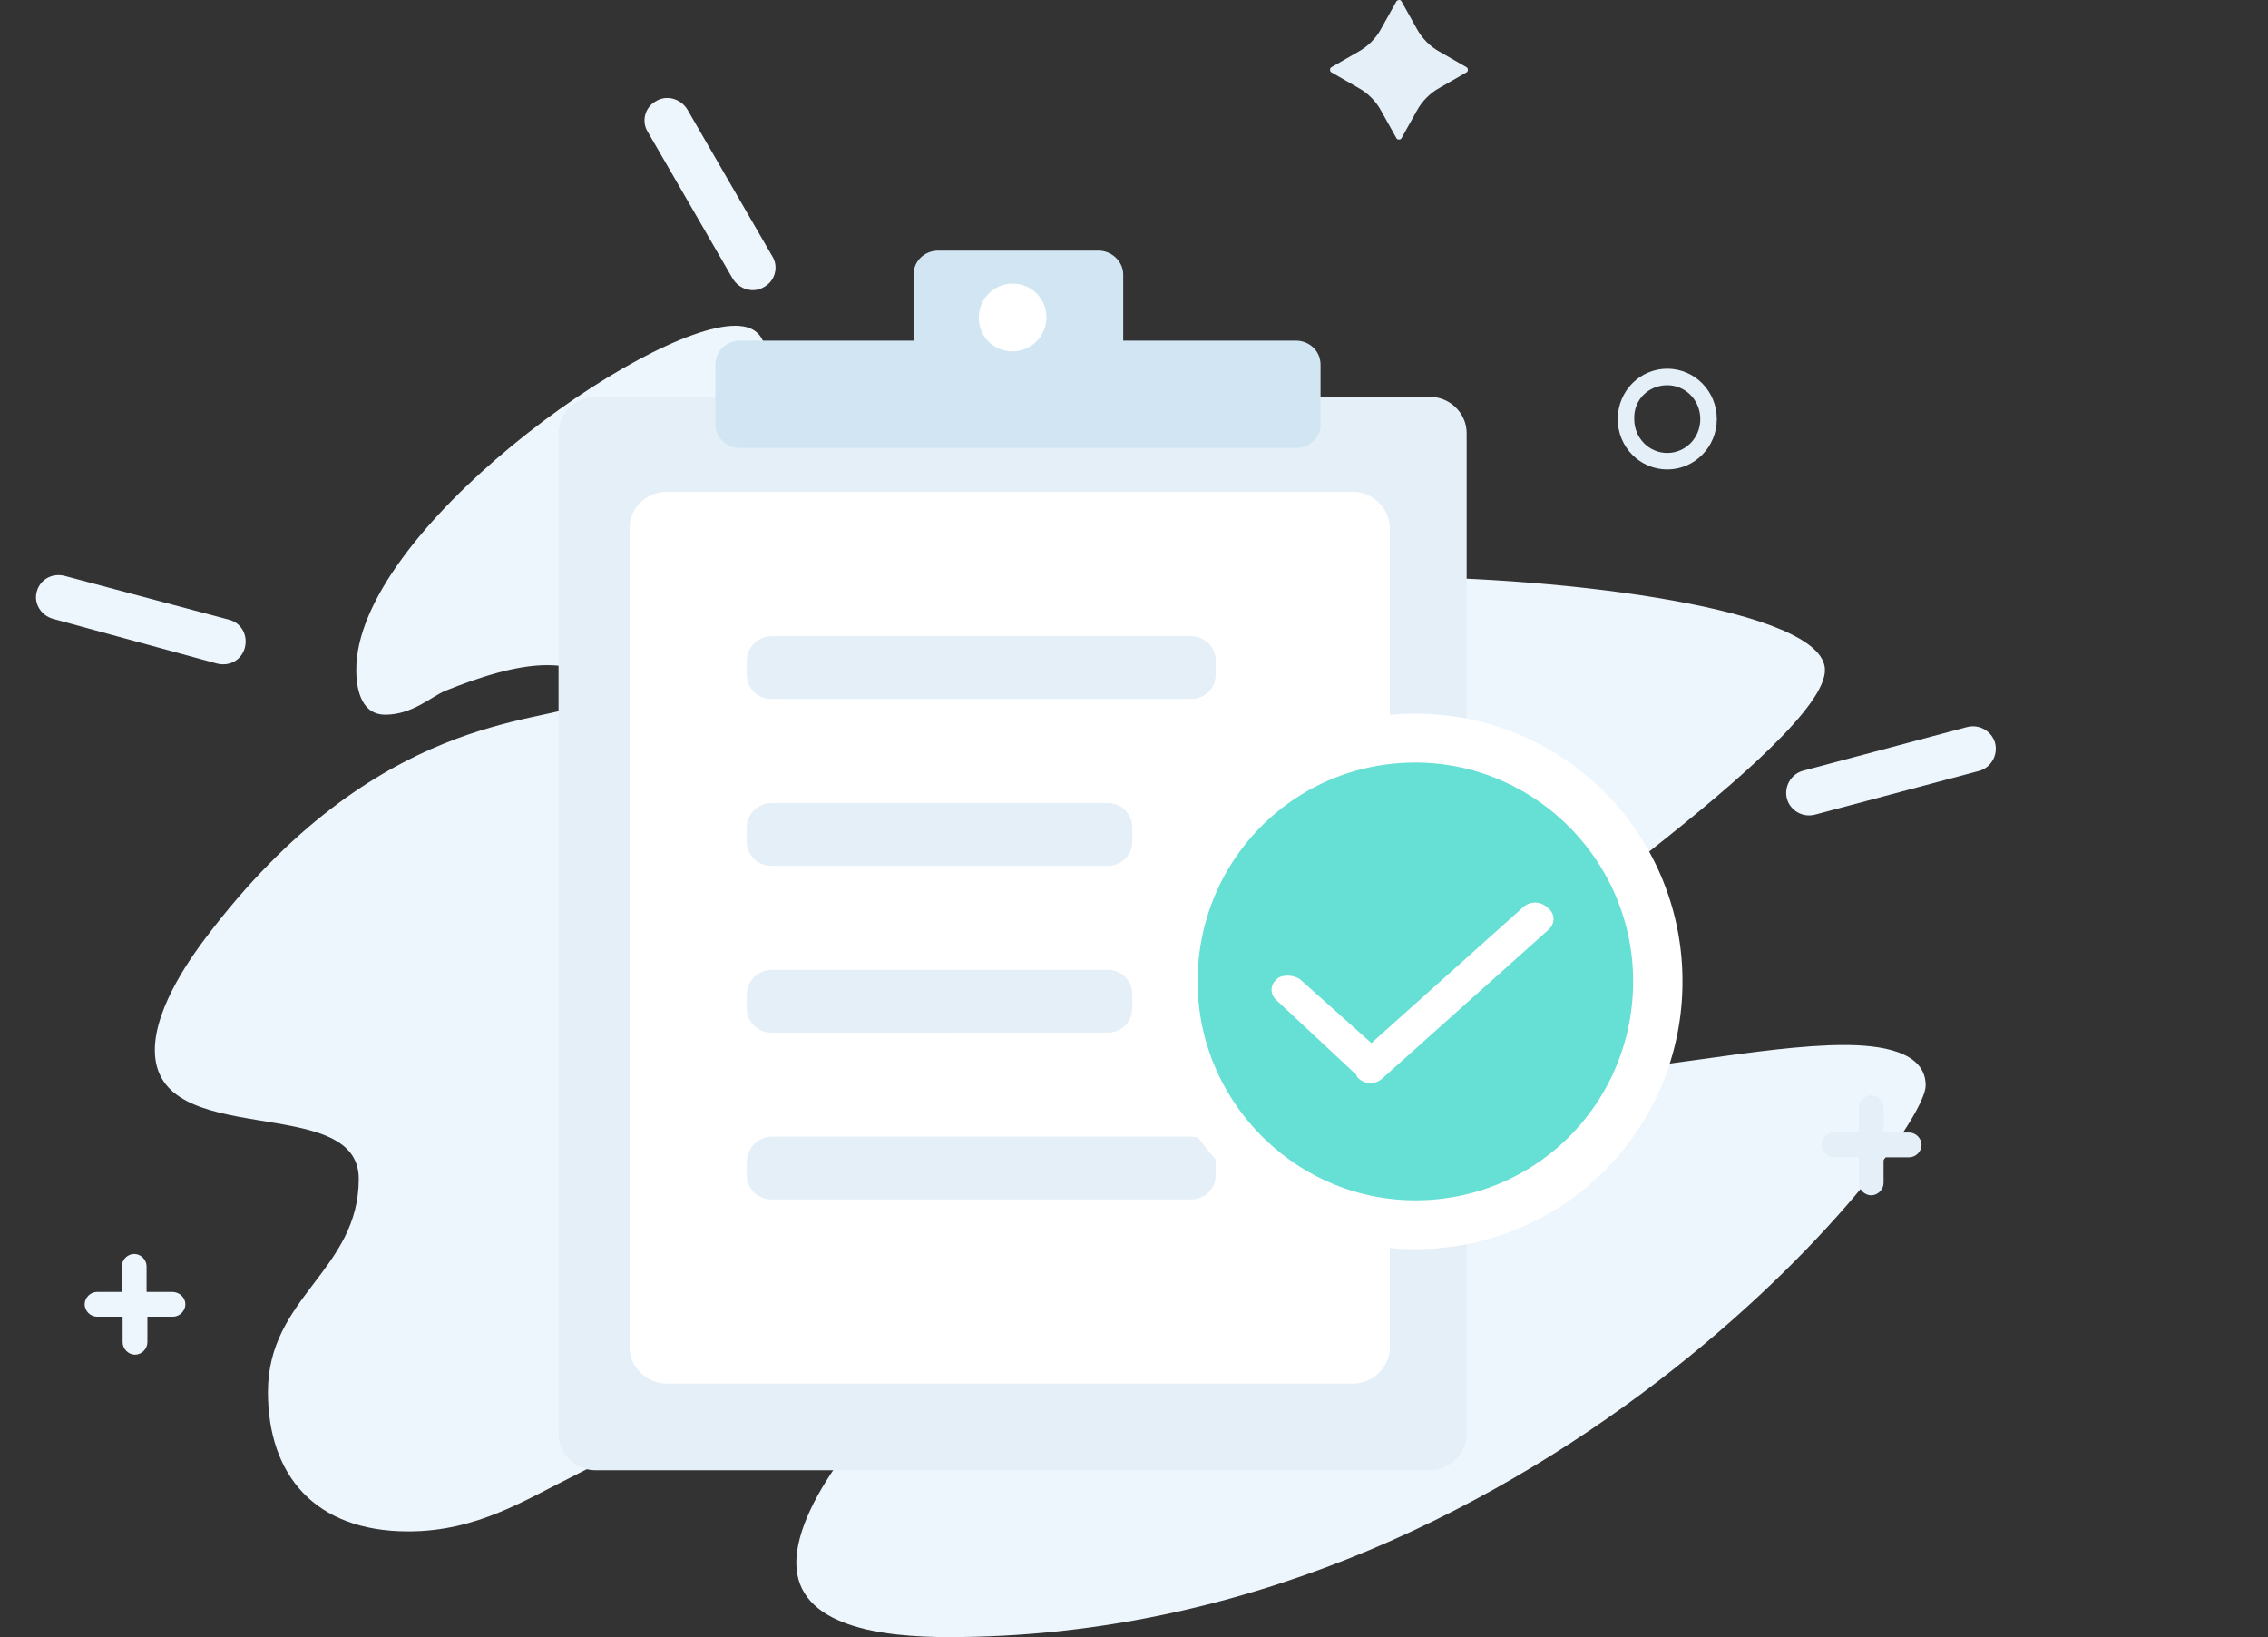
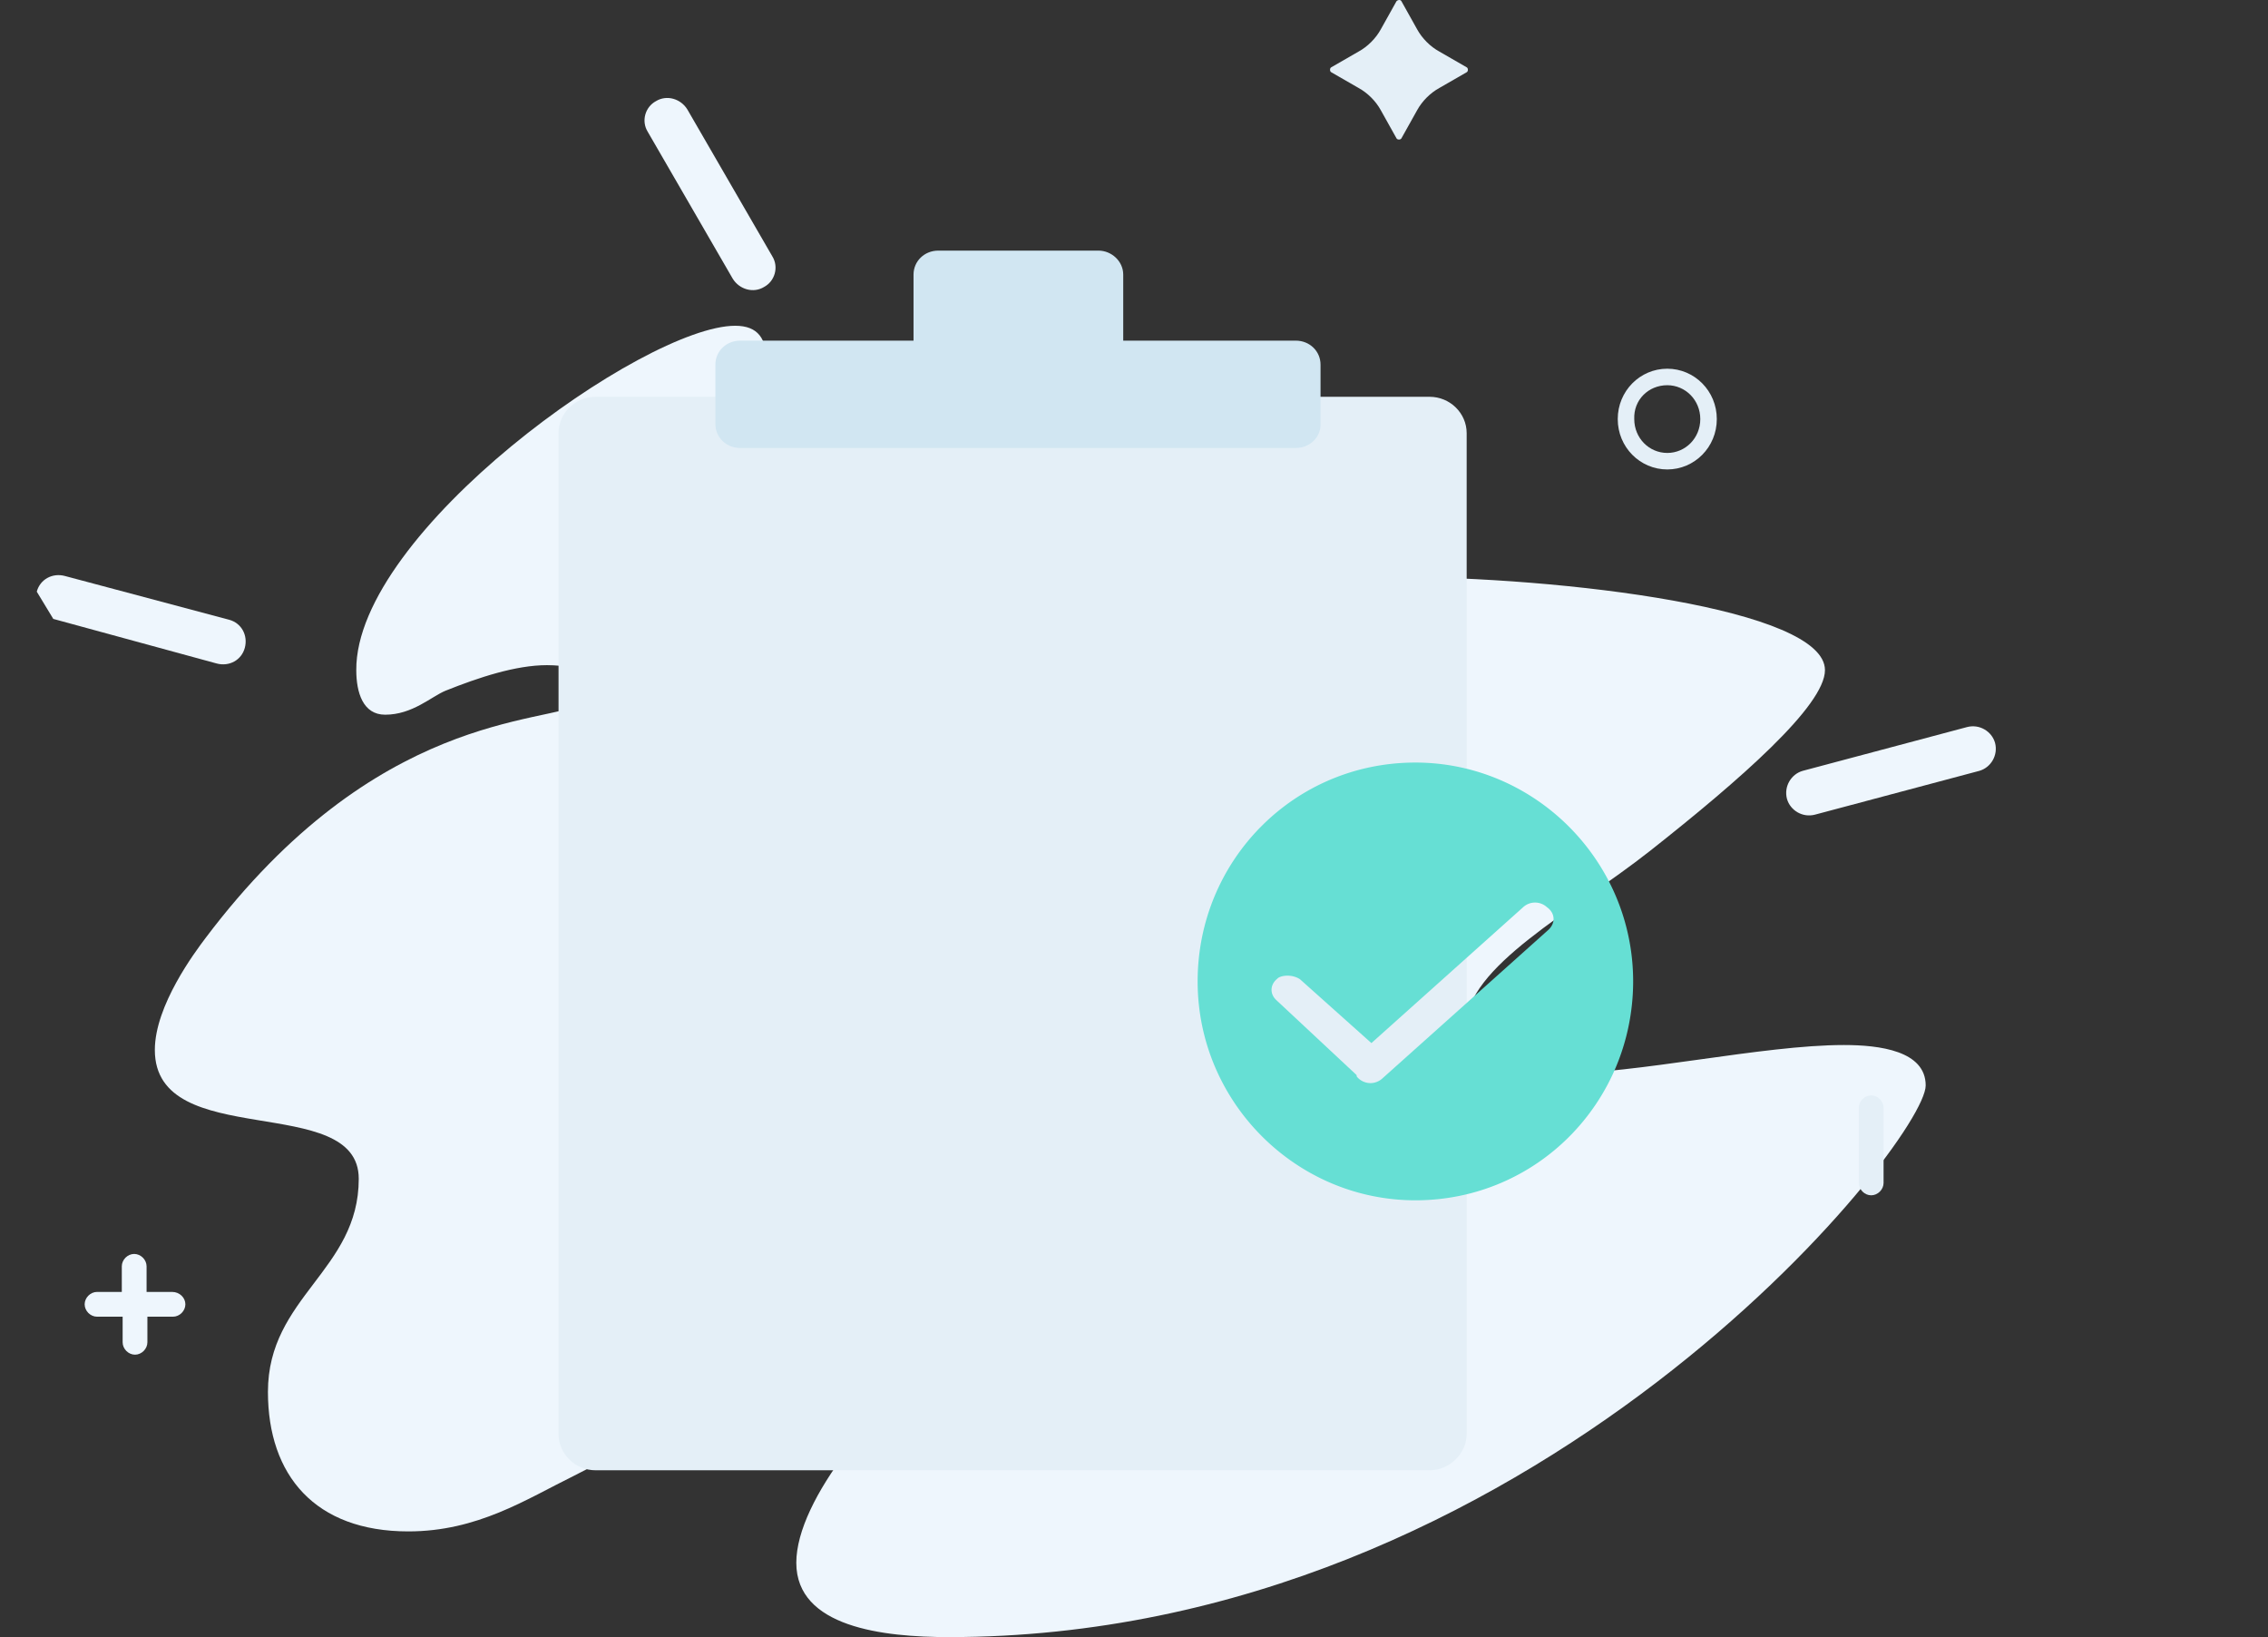
<svg xmlns="http://www.w3.org/2000/svg" t="1741937576587" class="icon" viewBox="0 0 1419 1024" version="1.1" p-id="5086" width="177.375" height="128">
  <rect x="0" y="0" width="1419" height="1024" fill="#333333" stroke="none" />
  <path d="M479.617 226.496c0 5.681-0.513 10.847-1.548 14.98-2.583 17.561-8.778 24.277-8.778 28.923 0 4.652 5.16 5.681 9.814 5.681 28.923 0 91.941-30.473 183.883-30.473 26.854 0 105.367 3.612 105.367 29.958 0 51.652-215.905 121.386-215.905 121.386s0 0.515 0.515 0.515h14.465c37.708-2.069 131.714-36.672 301.135-36.672 110.539 0 273.241 20.145 273.241 58.367 0 22.209-53.2 68.699-109.501 113.116-48.558 38.228-115.185 72.317-115.185 110.025 0 25.306 28.92 29.436 55.266 29.436 52.17 0 130.168-18.074 181.306-18.074 22.209 0 51.138 3.617 51.138 25.311 0 35.124-245.359 345.036-611.059 345.036-41.32 0-95.554-6.195-95.554-46.486 0-39.77 51.651-100.72 96.589-135.33 35.637-27.375 63.531-35.639 63.531-40.805 0-3.098-10.33-3.62-13.945-3.62-29.957 0-103.822 14.984-172.002 56.819-52.171 32.027-66.631 44.942-113.637 68.699-29.444 14.465-59.915 34.611-103.303 34.611-58.368 0-87.812-35.124-87.812-87.297 0-59.402 56.819-75.93 56.819-133.261 0-54.756-127.58-16.528-127.58-80.581 0-27.889 25.305-61.466 31.506-69.73 106.921-142.046 211.774-133.782 237.601-147.212 29.444-14.978-2.583-23.757-23.757-23.757-19.632 0-42.874 7.743-63.534 16.007-8.784 3.618-20.659 14.984-37.708 14.984-13.945 0-18.076-13.949-18.076-27.894-0.521-86.262 180.268-215.392 237.086-215.392 14.458 0 19.624 8.264 19.624 22.729z m0 0" fill="#EEF6FD" p-id="5087" />
  <path d="M894.386 248.189H372.696c-12.91 0-23.242 10.328-23.242 22.729v626.03c0 12.397 10.333 22.725 23.242 22.725h521.692c12.398 0 23.251-10.327 23.251-22.725V270.918c-0.002-12.4-10.334-22.729-23.253-22.729" fill="#E4EFF7" p-id="5088" />
-   <path d="M846.352 865.436H417.119c-12.397 0-23.244-10.325-23.244-22.723V330.314c0-12.397 10.328-22.723 23.244-22.723h429.233c12.398 0 23.245 10.327 23.245 22.723v512.399c0 12.398-10.336 22.723-23.245 22.723z m0 0" fill="#FFFFFF" p-id="5089" />
  <path d="M107.722 808.103H91.708V792.089c0-4.13-3.618-7.743-7.749-7.743-4.133 0-7.751 3.614-7.751 7.743v16.013H60.715c-4.131 0-7.749 3.62-7.749 7.749 0 4.133 3.618 7.749 7.749 7.749h16.013v16.009c0 4.13 3.612 7.749 7.743 7.749 4.133 0 7.749-3.62 7.749-7.749v-16.009h16.015c4.131 0 7.749-3.617 7.749-7.749 0-4.13-3.618-7.749-8.264-7.749z m0 0" fill="#EEF6FD" p-id="5090" />
  <path d="M810.713 280.213H463.091c-8.784 0-15.5-6.716-15.5-14.98v-37.187c0-8.264 6.716-14.98 15.5-14.98h347.622c8.778 0 15.496 6.716 15.496 14.98v37.708c0.002 7.743-6.717 14.459-15.496 14.459z m0 0" fill="#D1E6F2" p-id="5091" />
  <path d="M687.258 238.891h-100.204c-8.264 0-15.494-6.716-15.494-14.98V171.74c0-8.264 6.716-14.98 15.494-14.98h100.204c8.27 0 15.502 6.716 15.502 14.98v52.686c0 7.749-7.232 14.465-15.502 14.465z m0 0" fill="#D1E6F2" p-id="5092" />
  <path d="M482.715 710.993h262.4c8.781 0 15.499 6.716 15.499 15.5v8.264c0 8.777-6.717 15.493-15.499 15.493h-262.4c-8.777 0-15.493-6.716-15.493-15.493v-8.264c0-8.262 7.229-15.5 15.493-15.5z m0-104.338h210.23c8.781 0 15.493 6.716 15.493 15.499v8.264c0 8.778-6.713 15.494-15.493 15.494H482.715c-8.777 0-15.493-6.716-15.493-15.494v-8.264c0-8.781 7.229-15.499 15.493-15.499z m0-104.337h210.23c8.781 0 15.493 6.714 15.493 15.499v8.264c0 8.78-6.713 15.493-15.493 15.493H482.715c-8.777 0-15.493-6.714-15.493-15.493v-8.264c0-8.784 7.229-15.499 15.493-15.499z m0 0M482.715 397.981h262.4c8.781 0 15.499 6.714 15.499 15.499v8.264c0 8.778-6.717 15.493-15.499 15.493h-262.4c-8.777 0-15.493-6.714-15.493-15.493v-8.264c0-8.786 7.229-15.499 15.493-15.499z m0 0M873.73 0.77l-9.812 17.563c-3.098 5.681-8.264 10.847-13.945 13.945l-17.051 9.818c-1.032 0.515-1.032 2.577 0 3.098l17.051 9.812c5.681 3.098 10.847 8.264 13.945 13.945l9.812 17.563c0.515 1.034 2.58 1.034 3.098 0l9.815-17.563c3.098-5.681 8.264-10.847 13.948-13.945l17.048-9.812c1.026-0.521 1.026-2.583 0-3.098l-17.048-9.818c-5.684-3.098-10.85-8.264-13.948-13.945l-9.815-17.563c-0.518-1.032-2.064-1.032-3.098 0z m0 0" fill="#E4EFF7" p-id="5093" />
-   <path d="M1230.65 454.799c7.743-2.064 15.496 2.583 17.564 9.818 2.06 7.743-2.583 15.493-9.821 17.555l-102.787 27.381c-7.743 2.063-15.496-2.583-17.564-9.818-2.06-7.743 2.583-15.493 9.821-17.563l102.787-27.373zM23.008 370.091c2.069-7.749 9.814-11.882 17.563-9.818l102.788 27.381c7.751 2.063 11.882 9.812 9.814 17.561-2.063 7.743-9.814 11.876-17.563 9.812l-102.269-27.894c-7.749-2.064-12.395-9.815-10.333-17.042z m387.396-306.82c6.716-4.131 15.493-1.548 19.632 5.166l53.2 91.943c4.133 6.716 1.55 15.493-5.166 19.111-6.714 4.131-15.493 1.548-19.626-5.166l-53.206-91.943c-4.131-6.714-1.548-15.493 5.166-19.111z m0 0" fill="#EEF6FD" p-id="5094" />
-   <path d="M1147.485 708.41h47.008c4.13 0 7.749 3.618 7.749 7.749 0 4.133-3.621 7.751-7.749 7.751h-47.008c-4.13 0-7.749-3.618-7.749-7.751 0-4.131 3.107-7.749 7.749-7.749z m0 0" fill="#E4EFF7" p-id="5095" />
+   <path d="M1230.65 454.799c7.743-2.064 15.496 2.583 17.564 9.818 2.06 7.743-2.583 15.493-9.821 17.555l-102.787 27.381c-7.743 2.063-15.496-2.583-17.564-9.818-2.06-7.743 2.583-15.493 9.821-17.563l102.787-27.373zM23.008 370.091c2.069-7.749 9.814-11.882 17.563-9.818l102.788 27.381c7.751 2.063 11.882 9.812 9.814 17.561-2.063 7.743-9.814 11.876-17.563 9.812l-102.269-27.894z m387.396-306.82c6.716-4.131 15.493-1.548 19.632 5.166l53.2 91.943c4.133 6.716 1.55 15.493-5.166 19.111-6.714 4.131-15.493 1.548-19.626-5.166l-53.206-91.943c-4.131-6.714-1.548-15.493 5.166-19.111z m0 0" fill="#EEF6FD" p-id="5094" />
  <path d="M1162.984 739.926v-47.007c0-4.13 3.612-7.749 7.746-7.749 4.13 0 7.749 3.62 7.749 7.749v47.007c0 4.13-3.621 7.743-7.749 7.743-4.134 0-7.746-3.614-7.746-7.743z m0 0M1043.147 240.956c11.371 0 20.659 9.299 20.659 21.18 0 11.882-9.29 21.18-20.659 21.18-11.362 0-20.656-9.297-20.656-21.18-0.515-11.881 8.774-21.18 20.656-21.18m0-10.328c-17.042 0-30.99 13.945-30.99 31.506 0 17.563 13.948 31.508 30.99 31.508 17.051 0 30.995-13.945 30.995-31.508 0-17.56-13.943-31.506-30.995-31.506z m0 0" fill="#E4EFF7" p-id="5096" />
-   <path d="M654.717 198.601c0 11.368-9.29 21.18-21.174 21.18-11.881 0-21.18-9.299-21.18-21.18 0-11.362 9.299-21.18 21.18-21.18 11.885 0.002 21.174 9.297 21.174 21.18z m0 0" fill="#FFFFFF" p-id="5097" />
-   <path d="M885.558 613.89m-167.095 0a167.095 167.095 0 1 0 334.189 0 167.095 167.095 0 1 0-334.189 0Z" fill="#FFFFFF" p-id="5098" />
  <path d="M885.556 476.982c-76.02 0-136.242 61.327-136.242 136.91 0 75.578 61.656 136.907 136.242 136.907 75.916 0 136.138-61.327 136.245-136.907 0-75.583-61.656-136.91-136.245-136.91z m83.207 104.644l-103.979 93.037a10.992 10.992 0 0 1-14.694 0l-0.997-0.993c-0.33-0.442-0.221-0.885-0.442-1.327l-49.944-46.63c-4.198-3.754-4.198-9.393 0-13.149l0.993-0.884c3.205-1.99 9.502-1.99 13.701 0.884l44.643 39.89 95.028-85.085a10.998 10.998 0 0 1 14.698 0l1.105 0.885c4.198 3.756 4.198 9.39-0.112 13.371z" fill="#66DFD4" p-id="5099" />
</svg>